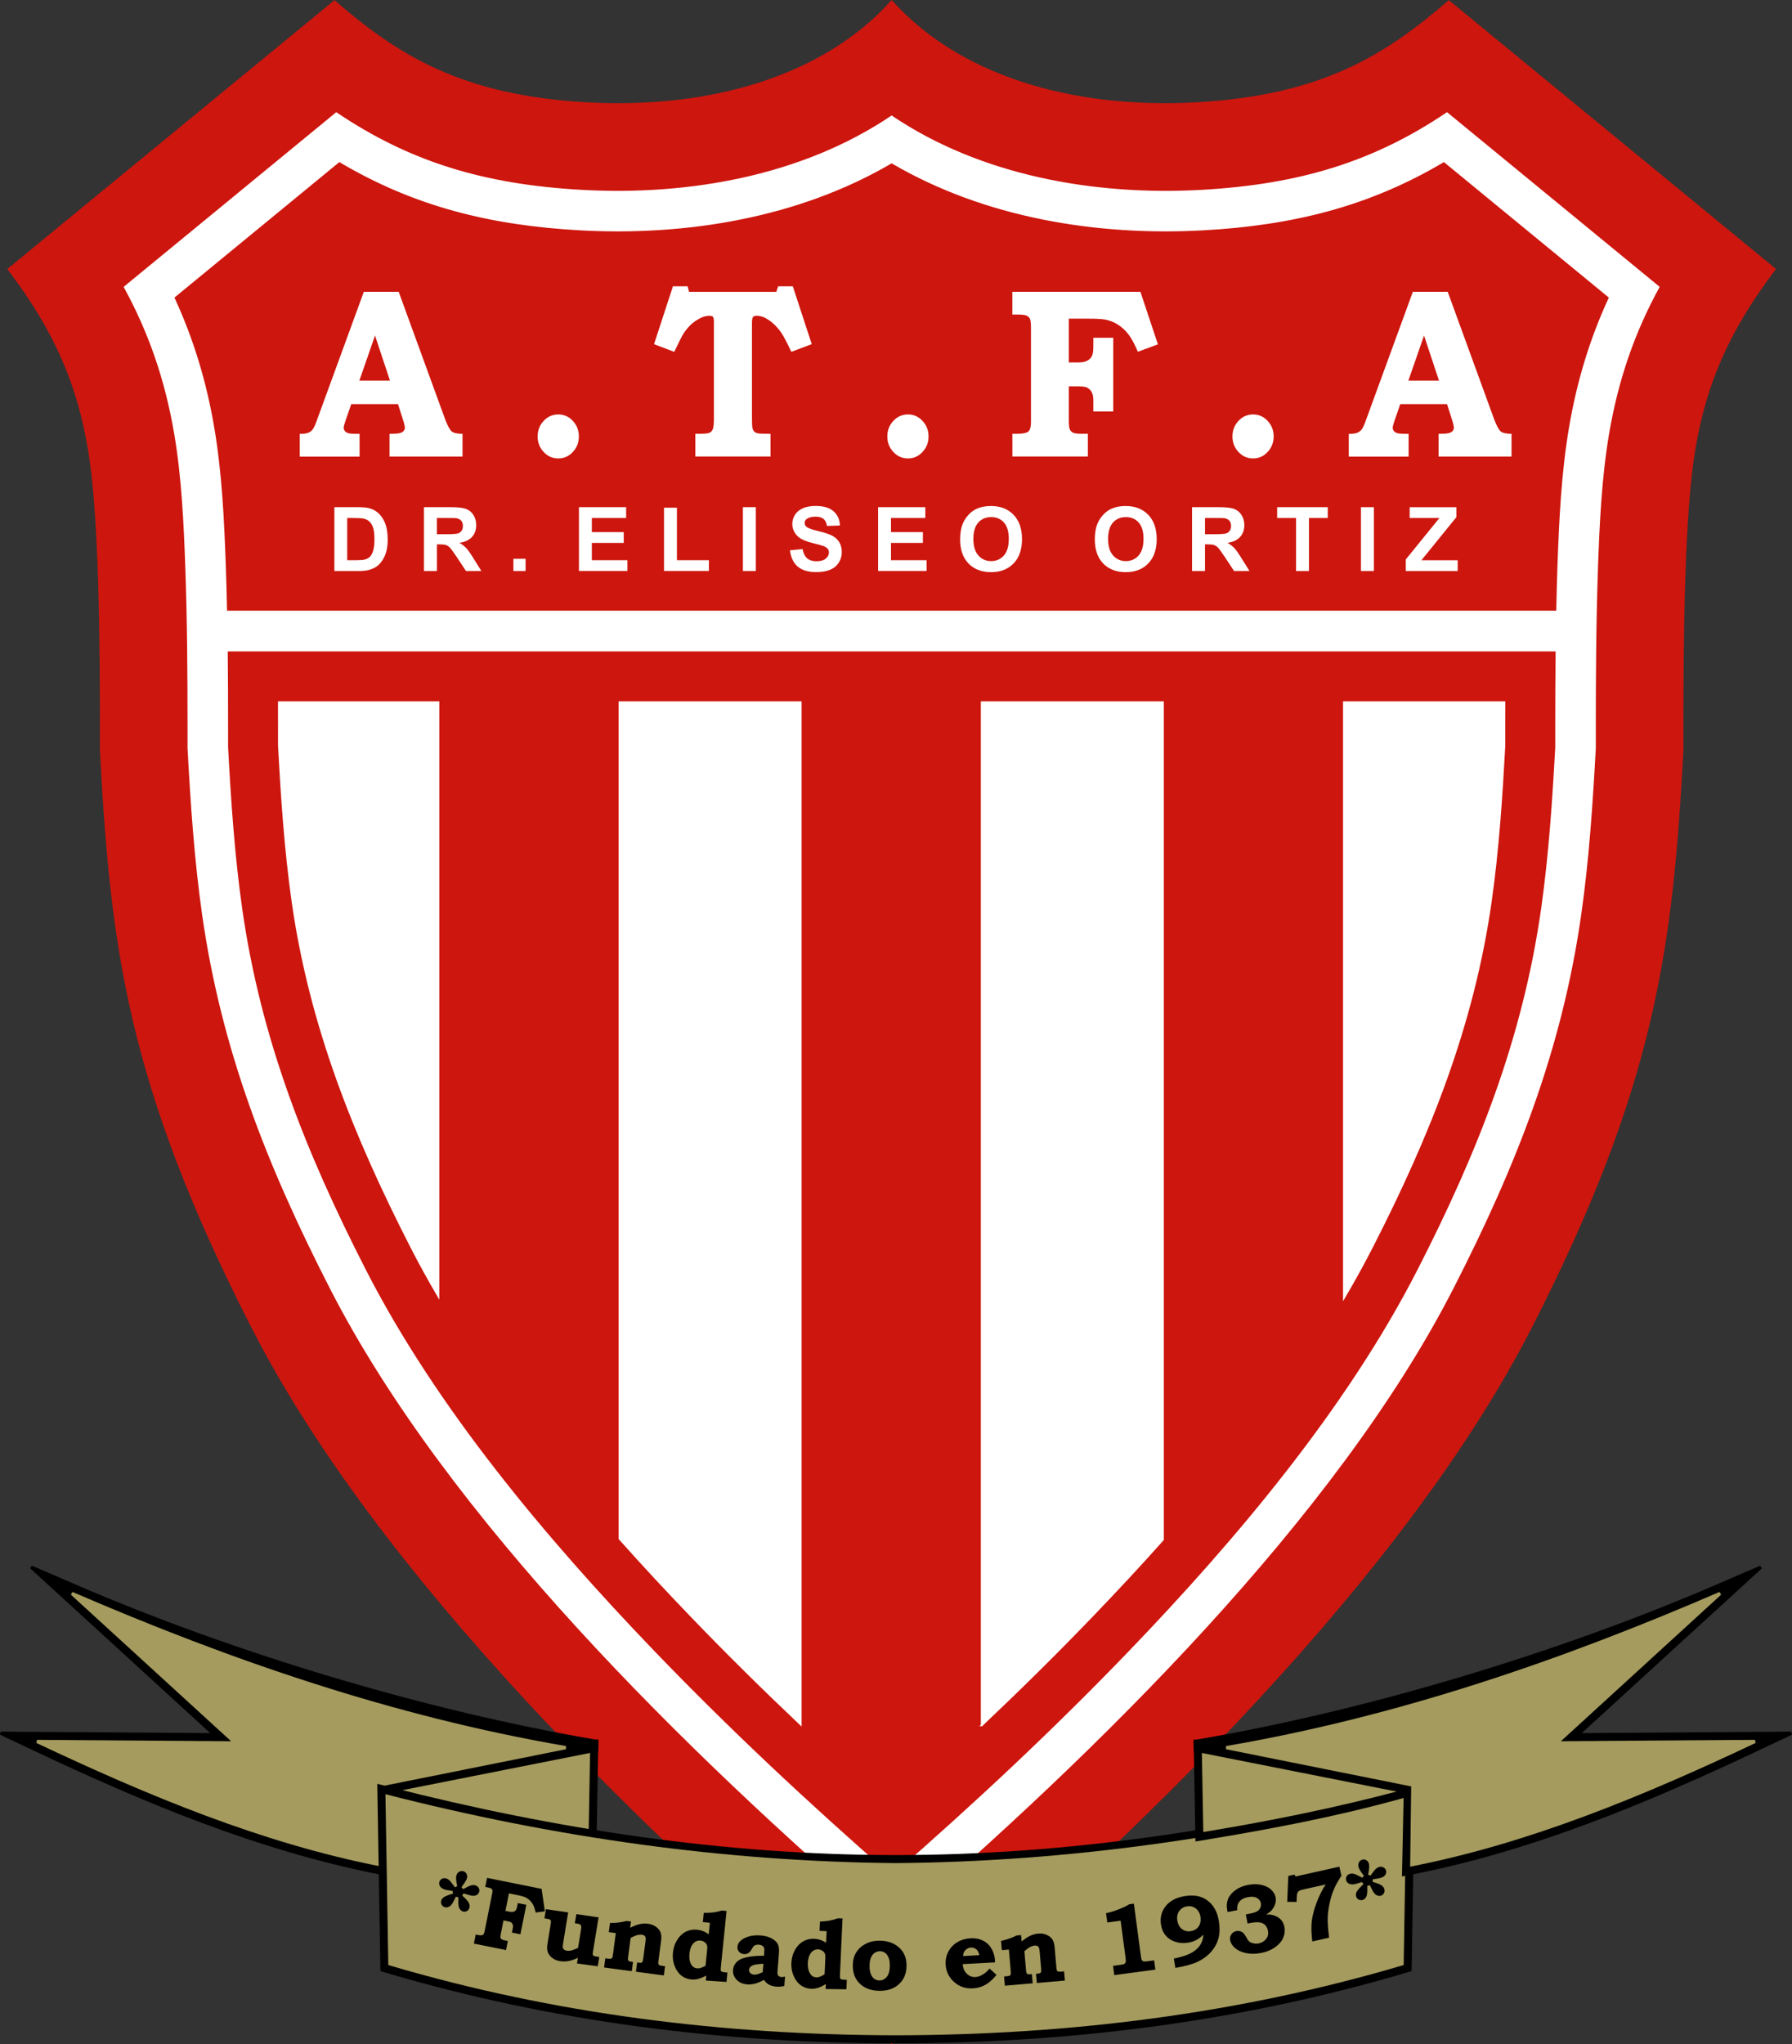
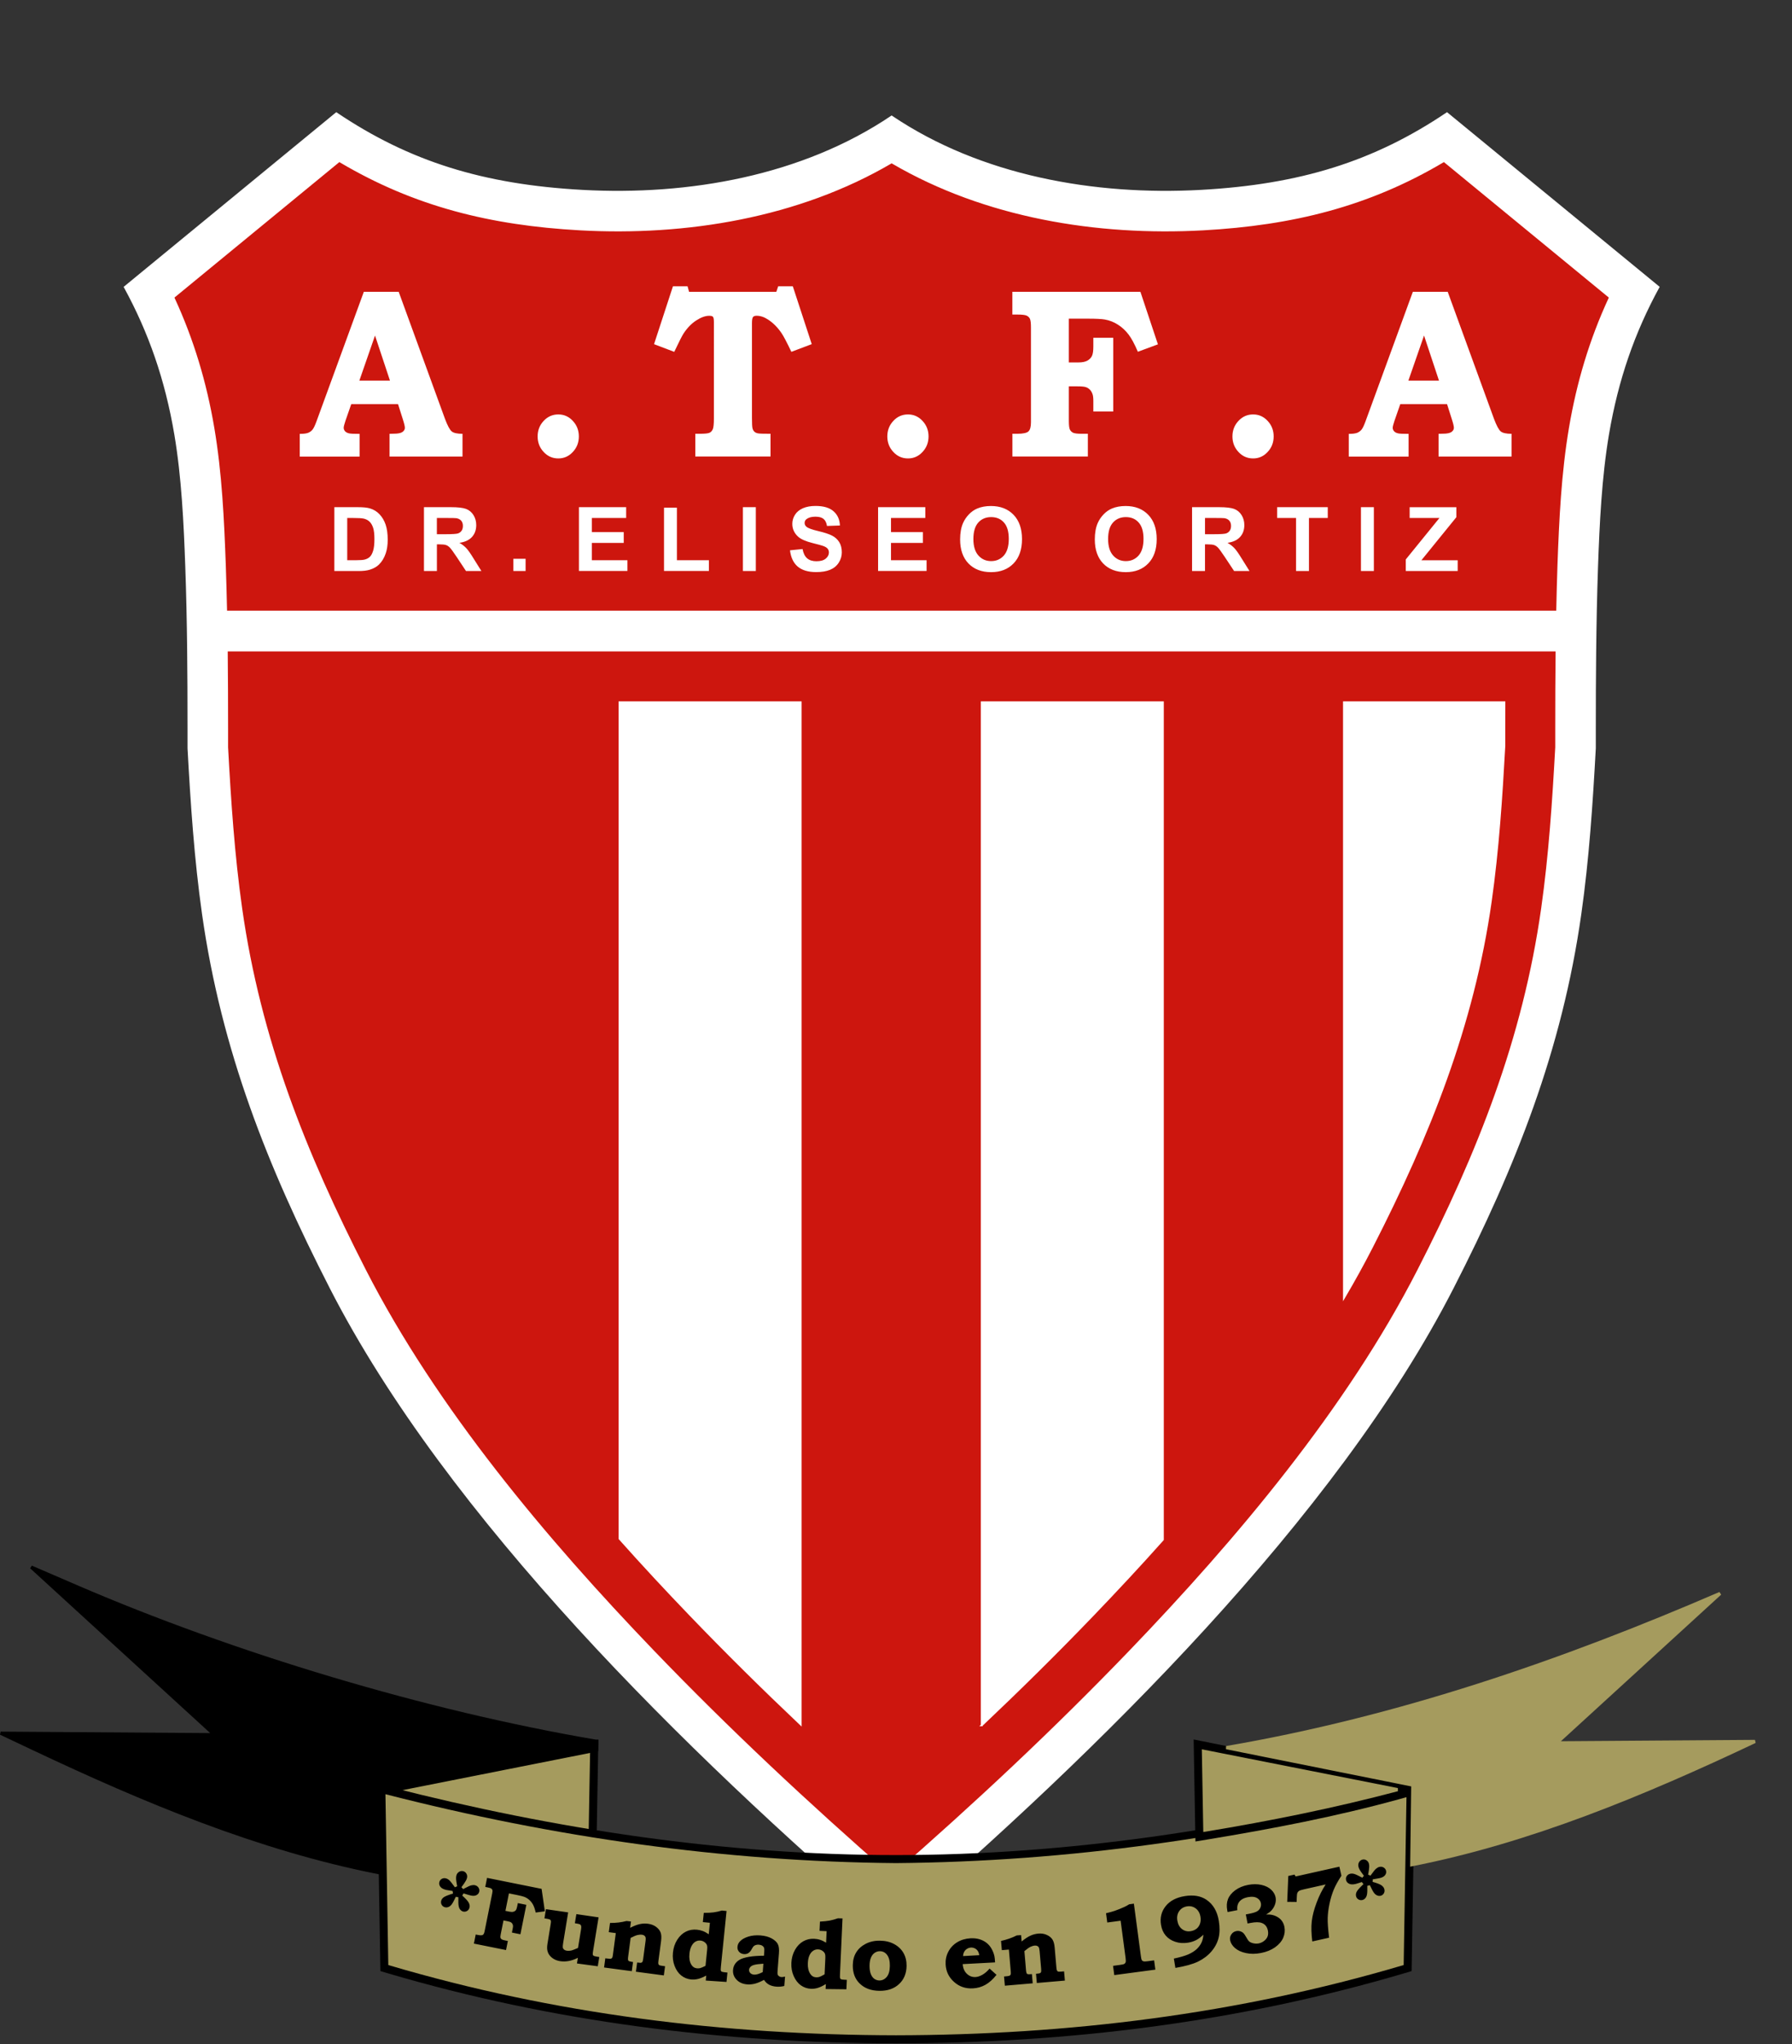
<svg xmlns="http://www.w3.org/2000/svg" version="1.0" id="svgRoot" x="0px" y="0px" viewBox="0 0 510.77 582.55" style="enable-background:new 0 0 510.77 582.55;" xml:space="preserve">
  <rect x="0" y="0" width="510.77" height="582.55" fill="#333333" stroke="none" />
  <style type="text/css"> .st0{fill-rule:evenodd;clip-rule:evenodd;fill:#CD160E;stroke:#CD160E;stroke-width:0.537;} .st1{fill-rule:evenodd;clip-rule:evenodd;fill:#FFFFFF;stroke:#FFFFFF;stroke-width:0.537;} .st2{fill-rule:evenodd;clip-rule:evenodd;fill:#FFFFFF;} .st3{fill-rule:evenodd;clip-rule:evenodd;stroke:#000000;stroke-width:0.916;} .st4{fill-rule:evenodd;clip-rule:evenodd;fill:#A59B5E;stroke:#A59B5E;stroke-width:0.916;} .st5{fill-rule:evenodd;clip-rule:evenodd;} </style>
  <g>
    <g id="rootGroup">
      <g id="Layer1000">
-         <path class="st0" d="M2.45,76.71L95.33,0.4c17.7,15.28,35.9,27.04,72.01,29.03c36.11,1.99,68.02-8.05,86.81-29.03 c18.79,20.98,50.7,31.02,86.8,29.03c36.11-1.99,54.31-13.75,72.01-29.03l92.88,76.3c-13.51,17.81-19.78,32.98-22.87,51.23 c-3.09,18.25-3.48,52.64-3.42,85.95c-3.01,55.8-7.73,95.08-43.26,164.5c-35.53,69.42-110.61,143.99-182.15,203.81 C182.61,522.38,107.52,447.81,72,378.39s-40.25-108.71-43.26-164.5c0.06-33.31-0.32-67.7-3.42-85.95 C22.23,109.68,15.96,94.52,2.45,76.71z" />
        <path class="st1" d="M53.72,213.23c0.86,15.77,1.91,31.58,4.13,47.22c5.5,38.77,18.61,71.82,36.39,106.55 c33.4,65.26,101.32,132.02,159.91,182.43c58.58-50.41,126.51-117.17,159.91-182.43c17.77-34.73,30.89-67.78,36.39-106.55 c2.22-15.64,3.27-31.45,4.13-47.22c0-1.87-0.01-3.75,0-5.62c0-7.23,0.02-14.48,0.1-21.72c0.04-4.05,0.11-8.09,0.19-12.14 c0.09-4.06,0.2-8.13,0.34-12.19c0.44-12.41,1.06-25.56,3.13-37.81c2.65-15.63,7.35-29.1,14.37-41.94L412.43,32.3 c-20.77,13.99-41.9,20.52-70.11,22.08c-30.39,1.67-62.79-4.04-88.18-21.15c-25.38,17.11-57.79,22.82-88.18,21.15 c-28.2-1.55-49.33-8.09-70.1-22.08L35.58,81.82c7.02,12.84,11.72,26.31,14.37,41.94c2.07,12.25,2.69,25.4,3.13,37.81 c0.55,15.33,0.64,30.7,0.64,46.04C53.73,209.49,53.72,211.36,53.72,213.23z" />
        <path class="st0" d="M65.18,185.9h377.94c-0.08,7.24-0.1,14.48-0.1,21.72c0,1.77,0,3.54,0,5.31c-0.84,15.33-1.86,30.69-4.01,45.9 c-5.28,37.23-18.2,69.64-35.23,102.91c-20.18,39.43-51.5,76.65-82.08,108.46c-21.47,22.34-44.19,43.57-67.55,63.95 c-23.35-20.38-46.08-41.61-67.55-63.95c-30.58-31.82-61.9-69.03-82.08-108.46c-17.03-33.28-29.95-65.68-35.23-102.91 c-2.16-15.21-3.18-30.57-4.01-45.9c0-1.77,0-3.54,0-5.31C65.28,200.38,65.25,193.14,65.18,185.9z" />
-         <path class="st1" d="M124.95,200.14H79.5c0.01,2.49,0.01,4.99,0.01,7.48c0,1.65,0,3.29,0,4.94c0.81,14.79,1.79,29.61,3.87,44.28 c5.02,35.41,17.62,66.78,33.81,98.43c2.43,4.75,5.03,9.46,7.76,14.12V200.14z" />
        <path class="st1" d="M228.2,200.14h-51.62v238.33c6.7,7.52,13.5,14.82,20.29,21.88c10.19,10.6,20.66,20.94,31.34,31.05V200.14z" />
        <path class="st1" d="M279.82,491.65c10.77-10.19,21.33-20.61,31.61-31.31c6.69-6.96,13.41-14.16,20.02-21.58V200.14h-51.62 V491.65z" />
        <path class="st1" d="M383.07,369.84c2.83-4.81,5.52-9.67,8.03-14.58c16.19-31.65,28.79-63.02,33.81-98.43 c2.08-14.67,3.06-29.49,3.87-44.28c0-1.65,0-3.29,0-4.94c0-2.49,0-4.99,0.01-7.48h-45.72V369.84z" />
        <path class="st0" d="M443.31,173.76H64.98c-0.09-4.2-0.21-8.4-0.35-12.6c-0.47-13.11-1.09-26.37-3.29-39.33 c-2.2-12.98-5.87-25.2-11.29-36.95l46.7-38.36c21.31,12.61,43.05,17.98,68.58,19.39c30.31,1.67,62.35-3.58,88.81-19.05 c26.47,15.47,58.5,20.72,88.81,19.05c25.54-1.41,47.28-6.78,68.58-19.39l46.7,38.36c-5.43,11.75-9.09,23.97-11.29,36.95 c-2.19,12.95-2.82,26.21-3.29,39.33C443.51,165.36,443.4,169.56,443.31,173.76z" />
        <path class="st2" d="M103.7,83.16h9.94l13.21,36.25c0.72,1.91,1.36,3.09,1.91,3.54c0.56,0.45,1.58,0.67,3.07,0.67v6.48h-20.8 v-6.48l1.26-0.03c1.15,0,1.96-0.16,2.42-0.49c0.46-0.32,0.69-0.72,0.69-1.19c0-0.4-0.19-1.23-0.6-2.49l-1.35-4.26h-13.33 l-1.65,4.74c-0.33,1.01-0.51,1.67-0.51,1.99c0,0.36,0.12,0.68,0.37,0.98c0.24,0.29,0.64,0.51,1.18,0.63 c0.36,0.09,1.36,0.14,2.98,0.14v6.48H85.44v-6.48c1.1,0,1.89-0.1,2.4-0.3c0.5-0.21,0.92-0.51,1.24-0.91 c0.32-0.4,0.69-1.16,1.09-2.25L103.7,83.16z M102.43,108.46h8.72l-4.26-12.84L102.43,108.46z M159.14,118.1 c1.61,0,2.99,0.61,4.13,1.84c1.15,1.23,1.72,2.7,1.72,4.43c0,1.73-0.57,3.2-1.72,4.43c-1.14,1.23-2.52,1.84-4.13,1.84 c-1.65,0-3.04-0.61-4.18-1.84c-1.15-1.23-1.72-2.7-1.72-4.43c0-1.73,0.57-3.2,1.72-4.43C156.11,118.71,157.5,118.1,159.14,118.1z M191.81,81.58h4.16l0.44,1.59h24.86l0.54-1.59h4.16l5.4,16.49l-5.81,2.19c-1.3-2.73-2.24-4.51-2.81-5.34 c-1.11-1.63-2.4-2.93-3.85-3.86c-1.09-0.72-2.17-1.08-3.25-1.08c-0.51,0-0.85,0.13-1.04,0.39c-0.18,0.25-0.28,0.84-0.28,1.76 v26.95c0,1.6,0.05,2.58,0.16,2.99c0.11,0.41,0.28,0.72,0.54,0.96c0.25,0.23,0.6,0.39,1.04,0.47c0.44,0.08,1.63,0.11,3.55,0.11 v6.48h-21.44v-6.48h1.3c1.43,0,2.36-0.09,2.76-0.29c0.4-0.18,0.71-0.53,0.93-1.01c0.2-0.48,0.31-1.48,0.31-3V91.77 c0-0.78-0.09-1.28-0.26-1.48c-0.16-0.2-0.53-0.3-1.07-0.3c-1.1,0-2.33,0.44-3.67,1.31c-1.36,0.87-2.56,2.1-3.62,3.7 c-0.42,0.62-1.31,2.38-2.68,5.27l-5.76-2.19L191.81,81.58z M258.81,118.1c1.61,0,2.99,0.61,4.13,1.84 c1.15,1.23,1.72,2.7,1.72,4.43c0,1.73-0.57,3.2-1.72,4.43c-1.14,1.23-2.52,1.84-4.13,1.84c-1.65,0-3.04-0.61-4.18-1.84 c-1.15-1.23-1.72-2.7-1.72-4.43c0-1.73,0.57-3.2,1.72-4.43C255.77,118.71,257.16,118.1,258.81,118.1z M288.58,83.16h36.47 l4.99,14.97l-5.72,2.11c-0.93-2.17-1.81-3.82-2.66-4.93c-0.84-1.11-1.84-2.04-3-2.78c-1.15-0.75-2.41-1.24-3.76-1.48 c-0.9-0.16-2.51-0.24-4.81-0.24h-5.44v12.47h2.79c1.06,0,1.88-0.17,2.49-0.51c0.6-0.34,1.04-0.78,1.3-1.32 c0.27-0.54,0.4-1.44,0.4-2.7v-2.5h5.68v21.02h-5.68v-3.03c0-0.87-0.08-1.52-0.23-1.92c-0.18-0.54-0.45-0.98-0.79-1.31 c-0.34-0.33-0.72-0.57-1.16-0.7c-0.43-0.14-1.22-0.21-2.36-0.21h-2.44v9.87c0,1.19,0.1,2,0.28,2.41c0.19,0.41,0.5,0.72,0.91,0.93 c0.42,0.2,1.24,0.3,2.43,0.3h1.8v6.48h-21.51v-6.48h1.43c1.58,0,2.63-0.22,3.12-0.65c0.5-0.44,0.74-1.32,0.74-2.64V93.31 c0-1.23-0.1-2.04-0.29-2.45c-0.18-0.41-0.51-0.71-0.95-0.92c-0.44-0.2-1.32-0.3-2.63-0.3h-1.43V83.16z M357.18,118.1 c1.61,0,2.99,0.61,4.13,1.84c1.15,1.23,1.72,2.7,1.72,4.43c0,1.73-0.57,3.2-1.72,4.43c-1.14,1.23-2.52,1.84-4.13,1.84 c-1.65,0-3.04-0.61-4.18-1.84c-1.15-1.23-1.72-2.7-1.72-4.43c0-1.73,0.57-3.2,1.72-4.43C354.15,118.71,355.53,118.1,357.18,118.1 z M402.7,83.16h9.94l13.21,36.25c0.72,1.91,1.36,3.09,1.91,3.54c0.56,0.45,1.58,0.67,3.07,0.67v6.48h-20.8v-6.48l1.26-0.03 c1.15,0,1.96-0.16,2.42-0.49c0.46-0.32,0.69-0.72,0.69-1.19c0-0.4-0.19-1.23-0.6-2.49l-1.35-4.26h-13.33l-1.65,4.74 c-0.33,1.01-0.51,1.67-0.51,1.99c0,0.36,0.12,0.68,0.37,0.98c0.24,0.29,0.64,0.51,1.18,0.63c0.35,0.09,1.36,0.14,2.98,0.14v6.48 h-17.05v-6.48c1.1,0,1.89-0.1,2.4-0.3c0.5-0.21,0.92-0.51,1.24-0.91c0.32-0.4,0.69-1.16,1.09-2.25L402.7,83.16z M401.43,108.46 h8.72l-4.26-12.84L401.43,108.46z" />
        <path class="st3" d="M108.09,508.7l61.99-12.44l-0.49,27.97l-2.62-0.43c-18.53-3.06-37.02-6.58-55.13-11.59l-3.89-1.08 L108.09,508.7z" />
        <path class="st4" d="M112.42,510c17.78,4.7,36.08,8.43,54.92,11.54l0.4-22.48L112.42,510z" />
        <path class="st3" d="M110.2,510.57l0.49,23.61l-2.77-0.54c-34.27-6.75-66.91-20.43-98.35-35.29l-9.38-4.43l60.92,0.43L8.9,446.58 l12.51,5.4c45.15,19.51,100.08,36.02,148.67,44.27l-0.04,2.45L110.2,510.57z" />
-         <path class="st4" d="M20.5,454.09c45.28,19.56,91.75,35.53,140.74,43.94l-53.16,10.67l0.29,22.69 c-33.56-6.61-65.85-20.01-97.82-35.12l56.51,0.4L20.5,454.09z" />
        <path class="st3" d="M255.38,529.1c48.92,0,97.17-7.35,144.48-19.43l2.91-0.74l-0.87,52.43l-1.61,0.48 c-47.17,13.93-95.77,19.99-144.9,19.99c-49.13,0-97.73-6.06-144.9-19.99l-1.61-0.48L108,508.93l2.91,0.74 C158.21,521.75,206.47,529.1,255.38,529.1z" />
        <path class="st4" d="M255.38,531.39c49.46-0.41,97.71-7.41,145.05-19.5l-0.8,47.75c-46.97,13.88-95.16,19.82-144.25,19.9 c-49.09-0.08-97.28-6.02-144.25-19.9l-0.8-47.75C157.67,523.97,205.93,530.97,255.38,531.39z" />
        <path class="st3" d="M402.68,508.7l-61.99-12.44l0.49,27.97l2.62-0.43c18.53-3.06,37.02-6.58,55.13-11.59l3.89-1.08L402.68,508.7 z" />
        <path class="st4" d="M398.34,510c-17.78,4.7-36.08,8.43-54.92,11.54l-0.4-22.48L398.34,510z" />
-         <path class="st3" d="M400.56,510.57l-0.49,23.61l2.77-0.54c34.27-6.75,66.91-20.43,98.35-35.29l9.38-4.43l-60.92,0.43 l52.22-47.75l-12.51,5.4c-45.15,19.51-100.08,36.02-148.67,44.27l0.04,2.45L400.56,510.57z" />
        <path class="st4" d="M490.27,454.09c-45.28,19.56-91.75,35.53-140.74,43.94l53.16,10.67l-0.29,22.69 c33.56-6.61,65.85-20.01,97.82-35.12l-56.51,0.4L490.27,454.09z" />
        <path class="st5" d="M130.31,537.55c-0.18-0.98-0.29-1.65-0.31-2.03c-0.02-0.37,0-0.69,0.06-0.97c0.1-0.47,0.34-0.83,0.72-1.09 c0.38-0.25,0.78-0.33,1.21-0.23c0.4,0.09,0.71,0.32,0.94,0.69c0.22,0.37,0.28,0.77,0.18,1.22c-0.06,0.26-0.17,0.55-0.34,0.83 c-0.28,0.5-0.7,1.11-1.26,1.84c0.19,0.15,0.35,0.33,0.48,0.54c0.09-0.04,0.3-0.15,0.62-0.32c0.76-0.41,1.33-0.67,1.71-0.76 c0.39-0.09,0.74-0.11,1.05-0.04c0.44,0.1,0.77,0.33,1.01,0.68c0.23,0.36,0.31,0.73,0.22,1.14c-0.1,0.45-0.36,0.78-0.79,1 c-0.42,0.23-0.97,0.26-1.64,0.11c-0.31-0.07-1-0.27-2.06-0.6c-0.1,0.22-0.22,0.43-0.36,0.62c0.98,0.88,1.6,1.55,1.85,2.03 c0.25,0.48,0.33,0.93,0.23,1.36c-0.09,0.42-0.31,0.74-0.66,0.97c-0.35,0.22-0.72,0.29-1.11,0.21c-0.31-0.07-0.59-0.24-0.83-0.5 c-0.25-0.27-0.42-0.63-0.5-1.1c-0.09-0.47-0.11-1.29-0.08-2.49c-0.17-0.02-0.3-0.04-0.38-0.06c-0.07-0.02-0.19-0.05-0.34-0.09 c-0.51,1.09-0.9,1.81-1.18,2.18c-0.28,0.36-0.58,0.61-0.92,0.74c-0.33,0.13-0.65,0.16-0.96,0.09c-0.41-0.09-0.73-0.31-0.94-0.65 c-0.22-0.35-0.28-0.72-0.2-1.12c0.09-0.42,0.33-0.77,0.71-1.06c0.38-0.29,1.27-0.66,2.69-1.09c-0.06-0.24-0.1-0.48-0.13-0.73 c-0.91-0.13-1.49-0.22-1.76-0.28c-0.81-0.18-1.38-0.48-1.7-0.89c-0.33-0.41-0.43-0.85-0.33-1.32c0.09-0.4,0.31-0.71,0.66-0.93 c0.36-0.22,0.75-0.28,1.19-0.18c0.34,0.08,0.66,0.25,0.97,0.52c0.31,0.27,0.86,0.95,1.64,2.04 C129.86,537.71,130.08,537.61,130.31,537.55z M138.83,535.14l15.54,3.13l0.93,6.4l-2.61,0.35c-0.22-0.95-0.46-1.68-0.74-2.2 c-0.27-0.52-0.62-0.97-1.06-1.37c-0.43-0.4-0.93-0.7-1.48-0.91c-0.37-0.14-1.05-0.31-2.03-0.51l-2.32-0.47l-1,4.98l1.19,0.24 c0.45,0.09,0.82,0.09,1.1,0.01c0.28-0.09,0.51-0.22,0.66-0.42c0.16-0.19,0.29-0.54,0.39-1.04l0.2-1l2.42,0.49l-1.69,8.39 l-2.42-0.49l0.24-1.21c0.07-0.35,0.09-0.61,0.06-0.79c-0.03-0.23-0.11-0.43-0.23-0.59c-0.12-0.16-0.26-0.29-0.44-0.38 c-0.17-0.09-0.5-0.19-0.99-0.28l-1.04-0.21l-0.79,3.94c-0.1,0.48-0.12,0.81-0.07,0.99c0.05,0.18,0.15,0.33,0.32,0.45 c0.16,0.11,0.5,0.23,1.01,0.33l0.77,0.15l-0.52,2.59l-9.16-1.84l0.52-2.59l0.61,0.12c0.67,0.14,1.14,0.14,1.38,0.01 c0.25-0.13,0.42-0.46,0.53-0.99l2.17-10.79c0.1-0.49,0.12-0.82,0.07-1c-0.04-0.18-0.16-0.33-0.33-0.45 c-0.17-0.12-0.54-0.23-1.1-0.34l-0.61-0.12L138.83,535.14z M155.61,544.06l6.33,0.92l-1.43,8.75c-0.1,0.62-0.13,1.04-0.09,1.26 s0.16,0.41,0.34,0.58c0.18,0.16,0.43,0.27,0.74,0.32c0.45,0.07,0.95,0.05,1.5-0.09c0.21-0.05,0.8-0.29,1.75-0.69l0.86-5.27 c0.07-0.46,0.09-0.78,0.04-0.97c-0.04-0.18-0.13-0.32-0.25-0.42c-0.12-0.1-0.38-0.18-0.77-0.25l-0.78-0.13l0.43-2.6l6.33,0.92 l-1.58,9.65c-0.08,0.5-0.11,0.82-0.07,0.97c0.03,0.14,0.11,0.25,0.23,0.33c0.12,0.08,0.42,0.16,0.91,0.24l0.71,0.12l-0.43,2.63 l-5.93-0.8l0.26-1.61c-0.89,0.45-1.76,0.75-2.61,0.91c-0.85,0.16-1.68,0.17-2.5,0.04c-0.65-0.11-1.23-0.31-1.74-0.61 c-0.51-0.3-0.92-0.66-1.23-1.07c-0.32-0.42-0.52-0.88-0.62-1.38c-0.1-0.51-0.09-1.13,0.03-1.88l0.91-5.56 c0.08-0.51,0.11-0.84,0.07-0.98c-0.04-0.15-0.12-0.26-0.24-0.35c-0.13-0.09-0.41-0.17-0.85-0.24l-0.75-0.12L155.61,544.06z M179.85,547.57l-0.24,1.8c1.12-0.56,2.06-0.92,2.82-1.07c0.77-0.16,1.53-0.18,2.3-0.08c0.88,0.12,1.64,0.41,2.26,0.87 c0.63,0.46,1.06,0.99,1.29,1.59c0.24,0.59,0.28,1.41,0.15,2.43l-0.75,5.64c-0.06,0.48-0.07,0.79-0.02,0.94 c0.05,0.14,0.14,0.26,0.28,0.34c0.1,0.06,0.42,0.13,0.96,0.2l0.66,0.09l-0.35,2.62l-7.96-1.06l0.35-2.62 c0.6,0.07,0.94,0.1,1.01,0.09c0.24-0.03,0.39-0.12,0.49-0.25c0.09-0.13,0.17-0.44,0.23-0.92l0.66-4.96 c0.09-0.64,0.07-1.06-0.04-1.27c-0.18-0.34-0.5-0.55-0.97-0.61c-0.39-0.05-0.82-0.02-1.29,0.09c-0.47,0.11-1.11,0.39-1.94,0.82 l-0.71,5.36c-0.08,0.58-0.06,0.95,0.05,1.11c0.11,0.15,0.41,0.26,0.9,0.33l0.44,0.06l-0.35,2.62l-7.9-1.05l0.35-2.62l0.39,0.05 c0.62,0.08,1.01,0.11,1.16,0.08c0.16-0.04,0.28-0.12,0.38-0.24c0.1-0.12,0.17-0.38,0.22-0.78l0.84-6.29l-2-0.27l0.35-2.62 c1.65,0.01,3.22-0.17,4.71-0.56L179.85,547.57z M207.09,544.58l-1.61,15.82c-0.06,0.62-0.07,1-0.04,1.14 c0.04,0.14,0.13,0.24,0.25,0.32c0.12,0.07,0.47,0.14,1.02,0.2l0.63,0.06l-0.27,2.68l-5.91-0.4l0.14-1.42 c-0.91,0.49-1.7,0.81-2.37,0.97c-0.66,0.16-1.32,0.2-1.97,0.14c-1.05-0.11-1.98-0.49-2.8-1.14c-0.82-0.66-1.45-1.57-1.89-2.74 c-0.45-1.17-0.6-2.44-0.46-3.79c0.14-1.38,0.55-2.6,1.23-3.66c0.68-1.06,1.51-1.83,2.48-2.31c0.97-0.48,2.02-0.66,3.15-0.54 c0.58,0.06,1.13,0.19,1.65,0.38c0.52,0.19,1.08,0.5,1.69,0.92l0.33-3.27l-2.01-0.2l0.27-2.63c1.14,0,2.07-0.04,2.8-0.14 c0.72-0.1,1.51-0.27,2.36-0.52L207.09,544.58z M201.09,560.21l0.46-4.52c0.06-0.56,0.06-0.97,0-1.21 c-0.08-0.35-0.29-0.66-0.65-0.96c-0.36-0.29-0.78-0.46-1.25-0.51c-0.49-0.05-0.96,0.05-1.41,0.3c-0.45,0.25-0.82,0.66-1.13,1.24 c-0.31,0.58-0.51,1.32-0.6,2.22c-0.13,1.25,0.05,2.28,0.53,3.09c0.37,0.63,0.91,0.99,1.62,1.06c0.31,0.03,0.61,0.01,0.9-0.06 C199.85,560.79,200.36,560.57,201.09,560.21z M217.75,557.33l0.08-1c0.05-0.6,0.03-1.01-0.05-1.24 c-0.08-0.24-0.25-0.44-0.51-0.61c-0.25-0.17-0.58-0.27-0.97-0.3c-0.3-0.02-0.58,0.01-0.84,0.08c-0.26,0.08-0.46,0.19-0.62,0.33 c-0.16,0.14-0.35,0.43-0.58,0.86c-0.29,0.54-0.62,0.92-0.98,1.14c-0.36,0.22-0.77,0.31-1.24,0.27c-0.58-0.05-1.05-0.26-1.39-0.66 c-0.34-0.39-0.5-0.86-0.45-1.39c0.05-0.61,0.28-1.13,0.7-1.57c0.56-0.59,1.36-1.04,2.41-1.37c1.04-0.32,2.2-0.43,3.46-0.33 c1.27,0.1,2.33,0.39,3.19,0.86c0.85,0.48,1.44,1.02,1.74,1.61c0.31,0.6,0.42,1.48,0.32,2.64l-0.38,4.87 c-0.05,0.6-0.04,0.99,0.01,1.16c0.05,0.17,0.18,0.33,0.38,0.48c0.2,0.14,0.43,0.23,0.68,0.25c0.26,0.02,0.61-0.03,1.05-0.14 l-0.21,2.68c-0.79,0.19-1.55,0.25-2.26,0.19c-0.84-0.07-1.54-0.26-2.12-0.58c-0.57-0.32-1.04-0.77-1.4-1.35 c-0.96,0.52-1.82,0.88-2.58,1.08c-0.76,0.19-1.49,0.26-2.18,0.21c-1.31-0.1-2.33-0.55-3.08-1.35c-0.75-0.79-1.08-1.73-0.99-2.8 c0.05-0.61,0.23-1.16,0.55-1.65c0.32-0.49,0.77-0.9,1.35-1.24c0.58-0.34,1.46-0.61,2.65-0.82 C214.67,557.44,216.09,557.33,217.75,557.33z M217.58,559.6c-1.21,0.08-2.08,0.19-2.58,0.33c-0.51,0.14-0.88,0.33-1.11,0.58 c-0.23,0.25-0.36,0.52-0.38,0.8c-0.03,0.36,0.08,0.68,0.34,0.95c0.26,0.27,0.62,0.42,1.09,0.46c0.3,0.02,0.66-0.03,1.07-0.15 c0.41-0.12,0.87-0.32,1.39-0.58L217.58,559.6z M240.14,546.69l-0.72,15.89c-0.03,0.63-0.02,1.01,0.03,1.14 c0.05,0.13,0.14,0.24,0.26,0.31c0.13,0.07,0.47,0.12,1.03,0.14l0.63,0.03l-0.12,2.69l-5.93-0.07l0.07-1.42 c-0.88,0.54-1.65,0.9-2.31,1.1c-0.66,0.2-1.31,0.28-1.95,0.25c-1.05-0.05-2-0.38-2.86-0.98c-0.85-0.61-1.53-1.49-2.04-2.63 c-0.51-1.14-0.73-2.4-0.67-3.76c0.06-1.38,0.41-2.62,1.03-3.72c0.62-1.1,1.41-1.91,2.35-2.44c0.94-0.53,1.98-0.77,3.11-0.72 c0.58,0.03,1.14,0.12,1.67,0.29c0.53,0.16,1.11,0.44,1.74,0.82l0.15-3.28l-2.02-0.09l0.12-2.64c1.14-0.06,2.07-0.16,2.79-0.29 c0.71-0.14,1.49-0.36,2.33-0.65L240.14,546.69z M235.03,562.63l0.21-4.54c0.03-0.57,0-0.97-0.07-1.21 c-0.1-0.34-0.33-0.65-0.71-0.92c-0.38-0.27-0.81-0.42-1.28-0.44c-0.5-0.02-0.96,0.1-1.39,0.38c-0.43,0.28-0.79,0.71-1.06,1.3 c-0.28,0.6-0.43,1.34-0.47,2.25c-0.06,1.25,0.18,2.27,0.7,3.06c0.4,0.61,0.96,0.94,1.67,0.97c0.31,0.01,0.61-0.02,0.9-0.11 C233.82,563.28,234.32,563.04,235.03,562.63z M250.79,553.04c1.56,0.02,2.92,0.34,4.07,0.97c1.16,0.62,2.04,1.47,2.65,2.52 c0.61,1.06,0.91,2.3,0.89,3.71c-0.03,2.13-0.74,3.86-2.15,5.17c-1.41,1.31-3.27,1.95-5.59,1.92c-2.37-0.03-4.24-0.72-5.62-2.08 c-1.34-1.29-1.99-3.03-1.97-5.2c0.02-1.43,0.34-2.65,0.97-3.67c0.63-1.02,1.53-1.84,2.71-2.45 C247.94,553.32,249.28,553.02,250.79,553.04z M250.82,556.04c-0.52-0.01-1.02,0.14-1.48,0.44c-0.46,0.3-0.82,0.75-1.08,1.35 c-0.26,0.6-0.4,1.36-0.41,2.29c-0.01,0.95,0.1,1.75,0.34,2.38c0.24,0.63,0.58,1.1,1.01,1.41c0.43,0.3,0.91,0.46,1.43,0.47 c0.81,0.01,1.51-0.32,2.09-0.99c0.58-0.67,0.89-1.72,0.91-3.15c0.02-1.38-0.24-2.42-0.77-3.13 C252.34,556.41,251.65,556.05,250.82,556.04z M282.06,560.99l1.97,1.78c-1.01,1.28-2.06,2.23-3.15,2.84 c-1.09,0.61-2.28,0.95-3.58,1.02c-2.08,0.11-3.87-0.49-5.36-1.83c-1.5-1.33-2.3-2.99-2.41-4.98c-0.07-1.31,0.18-2.52,0.77-3.64 c0.58-1.12,1.42-2.02,2.52-2.69c1.1-0.67,2.37-1.05,3.8-1.13c0.92-0.05,1.75,0.04,2.52,0.26c0.76,0.22,1.44,0.56,2.03,1.02 c0.59,0.46,1.07,1.02,1.45,1.7c0.38,0.68,0.66,1.38,0.82,2.12c0.08,0.37,0.14,0.96,0.18,1.77l-9.22,0.49 c0.08,1.15,0.47,2.07,1.17,2.74c0.7,0.68,1.53,0.99,2.48,0.94c0.61-0.03,1.27-0.25,1.97-0.65 C280.72,562.35,281.4,561.76,282.06,560.99z M279.12,557.17c-0.09-0.54-0.25-0.96-0.46-1.25c-0.21-0.3-0.49-0.54-0.83-0.7 c-0.35-0.16-0.7-0.24-1.07-0.22c-0.38,0.02-0.75,0.13-1.1,0.34c-0.35,0.21-0.62,0.48-0.81,0.82c-0.2,0.33-0.32,0.76-0.35,1.27 L279.12,557.17z M291.04,551.45l0.16,1.81c0.97-0.79,1.81-1.34,2.52-1.66c0.71-0.32,1.45-0.51,2.22-0.58 c0.89-0.08,1.68,0.04,2.39,0.36c0.71,0.31,1.25,0.74,1.61,1.27c0.36,0.53,0.58,1.31,0.67,2.34l0.49,5.67 c0.04,0.48,0.1,0.79,0.18,0.92c0.08,0.13,0.19,0.22,0.35,0.27c0.11,0.04,0.44,0.03,0.99-0.01l0.67-0.06l0.23,2.63l-8,0.69 l-0.23-2.63c0.6-0.06,0.94-0.1,1.01-0.13c0.22-0.08,0.36-0.2,0.42-0.35c0.06-0.15,0.07-0.47,0.03-0.95l-0.43-4.98 c-0.06-0.64-0.16-1.05-0.31-1.23c-0.25-0.3-0.6-0.43-1.08-0.39c-0.39,0.03-0.8,0.15-1.24,0.36c-0.43,0.21-1,0.62-1.71,1.22 l0.46,5.39c0.05,0.59,0.15,0.95,0.29,1.07c0.14,0.12,0.46,0.17,0.95,0.12l0.44-0.04l0.23,2.63l-7.94,0.68l-0.23-2.63l0.4-0.03 c0.62-0.05,1.01-0.11,1.15-0.18c0.14-0.07,0.25-0.18,0.32-0.32c0.07-0.14,0.08-0.41,0.05-0.81l-0.54-6.33l-2.01,0.17l-0.23-2.63 c1.61-0.35,3.11-0.87,4.48-1.57L291.04,551.45z M323.19,542.49l1.98,14.86c0.09,0.64,0.16,1.02,0.23,1.14 c0.11,0.22,0.28,0.36,0.5,0.42c0.22,0.07,0.61,0.07,1.16-0.01l1.9-0.25l0.35,2.64l-11.71,1.56l-0.35-2.64l1.93-0.26 c0.68-0.09,1.11-0.19,1.29-0.3c0.18-0.11,0.3-0.27,0.37-0.47c0.07-0.21,0.06-0.62-0.02-1.25l-1.41-10.58l-3.81,0.51l-0.35-2.64 c1.07-0.26,1.9-0.48,2.46-0.68c0.85-0.29,1.74-0.65,2.69-1.08c0.52-0.24,1.01-0.5,1.45-0.79L323.19,542.49z M335.02,560.8 l-0.44-2.66c1.72-0.36,3.07-0.75,4.06-1.17c0.98-0.43,1.78-0.92,2.4-1.48c0.61-0.57,1.08-1.19,1.41-1.88 c0.32-0.69,0.5-1.45,0.54-2.28c-0.7,0.69-1.4,1.21-2.07,1.55c-0.68,0.34-1.43,0.59-2.25,0.72c-1.32,0.22-2.55,0.14-3.68-0.24 c-1.13-0.37-2.04-0.97-2.74-1.79c-0.69-0.82-1.14-1.84-1.33-3.05c-0.33-2,0.11-3.77,1.31-5.3c1.21-1.52,3.02-2.49,5.45-2.88 c2.5-0.41,4.56-0.06,6.19,1.04c1.91,1.29,3.09,3.3,3.53,6.03c0.3,1.84,0.28,3.45-0.07,4.84c-0.35,1.39-1.03,2.68-2.05,3.87 c-1.02,1.19-2.3,2.15-3.82,2.89C339.95,559.73,337.8,560.33,335.02,560.8z M339.39,550.33c0.66-0.11,1.22-0.35,1.68-0.72 c0.46-0.37,0.78-0.85,0.98-1.45c0.19-0.6,0.23-1.25,0.11-1.95c-0.17-1.03-0.62-1.81-1.34-2.36c-0.73-0.55-1.56-0.74-2.5-0.59 c-0.96,0.16-1.7,0.61-2.22,1.36c-0.52,0.75-0.7,1.66-0.52,2.71c0.18,1.07,0.62,1.87,1.33,2.41 C337.62,550.28,338.45,550.48,339.39,550.33z M352.68,544.34l-2.78,0.54c-0.04-0.21-0.07-0.38-0.1-0.51 c-0.22-1.16-0.16-2.21,0.2-3.15c0.36-0.94,1.05-1.79,2.06-2.54c1.01-0.75,2.24-1.26,3.67-1.54c1.36-0.26,2.63-0.26,3.81,0 c1.18,0.27,2.11,0.73,2.79,1.38c0.68,0.65,1.09,1.37,1.25,2.17c0.12,0.62,0.08,1.27-0.14,1.94c-0.22,0.67-0.56,1.27-1.05,1.8 c-0.32,0.35-0.83,0.74-1.52,1.17c0.69-0.06,1.33-0.01,1.91,0.14c0.58,0.15,1.11,0.39,1.58,0.7c0.47,0.31,0.85,0.7,1.14,1.15 c0.29,0.46,0.49,0.97,0.6,1.55c0.2,1.03,0.08,2.06-0.35,3.07c-0.44,1.01-1.21,1.92-2.3,2.7c-1.1,0.78-2.44,1.33-4.03,1.64 c-1.55,0.3-2.99,0.31-4.3,0.02c-1.31-0.28-2.36-0.77-3.12-1.44c-0.77-0.68-1.22-1.42-1.38-2.21c-0.12-0.6,0-1.16,0.34-1.67 c0.35-0.52,0.83-0.83,1.44-0.95c0.58-0.11,1.14-0.01,1.66,0.31c0.34,0.2,0.67,0.6,1,1.19c0.42,0.77,0.76,1.26,1.02,1.48 c0.26,0.22,0.65,0.39,1.17,0.51c0.51,0.11,1.02,0.12,1.51,0.03c0.57-0.11,1.1-0.36,1.58-0.74c0.48-0.38,0.8-0.81,0.97-1.28 c0.17-0.48,0.19-1.01,0.08-1.62c-0.21-1.11-0.8-1.84-1.75-2.19c-0.73-0.28-1.79-0.28-3.17-0.01l-0.88,0.17l-0.5-2.59l0.88-0.17 c1.09-0.21,1.86-0.44,2.3-0.69c0.44-0.25,0.76-0.6,0.95-1.03c0.2-0.43,0.25-0.86,0.17-1.3c-0.12-0.6-0.44-1.07-0.97-1.41 c-0.67-0.44-1.59-0.54-2.74-0.32c-0.77,0.15-1.38,0.39-1.83,0.72c-0.46,0.33-0.78,0.73-0.98,1.21 C352.66,543.05,352.6,543.64,352.68,544.34z M367.2,534.6l1.77-0.39l0.32,0.53l12.47-2.79l0.58,2.58 c-0.93,1.42-1.65,2.71-2.15,3.89c-0.5,1.18-0.91,2.52-1.23,4.02c-0.32,1.5-0.49,2.88-0.53,4.13c-0.04,1.26,0.1,3.13,0.4,5.62 l-4.79,1.07c-0.28-2.25-0.33-4.17-0.15-5.75c0.18-1.58,0.64-3.36,1.38-5.32c0.74-1.96,1.6-3.68,2.58-5.17l-6.08,1.36 c-0.78,0.17-1.27,0.33-1.5,0.47c-0.22,0.15-0.38,0.33-0.48,0.56c-0.1,0.23-0.16,0.71-0.18,1.44l-0.04,1.15l-2.68-0.03 L367.2,534.6z M388.76,534.56c-0.6-0.8-0.99-1.35-1.18-1.68c-0.18-0.32-0.31-0.62-0.38-0.9c-0.11-0.47-0.06-0.9,0.16-1.3 c0.23-0.39,0.55-0.64,0.98-0.75c0.4-0.1,0.78-0.03,1.14,0.2c0.36,0.23,0.6,0.57,0.71,1.01c0.06,0.26,0.09,0.57,0.07,0.9 c-0.03,0.57-0.13,1.31-0.31,2.21c0.24,0.05,0.46,0.14,0.67,0.27c0.06-0.08,0.2-0.27,0.41-0.56c0.5-0.7,0.89-1.19,1.2-1.44 c0.31-0.26,0.61-0.42,0.92-0.5c0.44-0.11,0.84-0.05,1.21,0.16c0.37,0.22,0.6,0.52,0.7,0.92c0.11,0.45,0.02,0.86-0.26,1.25 c-0.28,0.39-0.76,0.67-1.42,0.83c-0.31,0.08-1.02,0.2-2.11,0.38c0.01,0.24-0.01,0.48-0.05,0.72c1.27,0.35,2.12,0.68,2.56,1 c0.44,0.32,0.71,0.69,0.81,1.12c0.1,0.42,0.05,0.8-0.16,1.16c-0.21,0.35-0.51,0.58-0.9,0.68c-0.31,0.08-0.63,0.05-0.97-0.08 c-0.34-0.13-0.65-0.38-0.94-0.76c-0.29-0.38-0.67-1.11-1.18-2.19c-0.16,0.06-0.29,0.1-0.37,0.12c-0.07,0.02-0.19,0.04-0.35,0.07 c0.03,1.2,0,2.02-0.09,2.47c-0.09,0.45-0.25,0.81-0.49,1.07c-0.24,0.27-0.51,0.43-0.82,0.51c-0.41,0.1-0.79,0.04-1.13-0.17 c-0.35-0.21-0.58-0.52-0.67-0.91c-0.1-0.42-0.05-0.84,0.17-1.27c0.21-0.43,0.85-1.15,1.93-2.17c-0.16-0.19-0.31-0.39-0.45-0.6 c-0.87,0.29-1.44,0.47-1.7,0.53c-0.8,0.2-1.45,0.19-1.92-0.04c-0.47-0.22-0.77-0.57-0.88-1.04c-0.1-0.4-0.04-0.78,0.18-1.12 c0.22-0.35,0.55-0.58,0.98-0.69c0.34-0.08,0.7-0.07,1.1,0.03c0.4,0.1,1.19,0.47,2.38,1.1 C388.43,534.9,388.58,534.71,388.76,534.56z" />
        <path class="st2" d="M95.29,144.53h6.7c1.51,0,2.66,0.11,3.45,0.35c1.06,0.31,1.98,0.87,2.74,1.68c0.76,0.8,1.34,1.78,1.74,2.95 c0.39,1.16,0.59,2.6,0.59,4.3c0,1.5-0.19,2.79-0.56,3.87c-0.45,1.33-1.1,2.4-1.94,3.21c-0.63,0.62-1.49,1.11-2.57,1.45 c-0.81,0.26-1.89,0.39-3.24,0.39h-6.9V144.53z M98.97,147.6v12.04h2.73c1.02,0,1.76-0.06,2.21-0.17c0.6-0.15,1.09-0.4,1.48-0.76 c0.39-0.36,0.71-0.94,0.96-1.75c0.25-0.81,0.37-1.93,0.37-3.33s-0.12-2.48-0.37-3.23c-0.25-0.75-0.59-1.34-1.04-1.76 c-0.44-0.42-1.01-0.71-1.69-0.86c-0.51-0.11-1.51-0.17-3-0.17H98.97z M120.84,162.72v-18.19h7.74c1.94,0,3.36,0.17,4.24,0.49 c0.88,0.33,1.59,0.91,2.12,1.74c0.53,0.84,0.8,1.79,0.8,2.87c0,1.37-0.4,2.49-1.2,3.38c-0.8,0.89-1.99,1.45-3.59,1.68 c0.79,0.46,1.44,0.97,1.96,1.52c0.52,0.55,1.21,1.54,2.08,2.96l2.22,3.55h-4.39l-2.63-3.97c-0.94-1.41-1.59-2.3-1.94-2.67 c-0.35-0.36-0.72-0.62-1.11-0.75c-0.39-0.14-1.01-0.2-1.86-0.2h-0.75v7.6H120.84z M124.52,152.23h2.72c1.76,0,2.86-0.08,3.3-0.22 c0.44-0.15,0.78-0.41,1.03-0.77c0.25-0.36,0.37-0.82,0.37-1.37c0-0.61-0.16-1.11-0.49-1.49c-0.33-0.38-0.79-0.61-1.38-0.71 c-0.3-0.04-1.19-0.06-2.68-0.06h-2.87V152.23z M146.33,162.72v-3.48h3.48v3.48H146.33z M165.01,162.72v-18.19h13.46v3.07h-9.78 v4.04h9.09v3.07h-9.09v4.93h10.14v3.07H165.01z M189.26,162.72v-18.04h3.68v14.96h9.12v3.07H189.26z M211.75,162.72v-18.19h3.68 v18.19H211.75z M225.17,156.82l3.58-0.36c0.22,1.2,0.65,2.07,1.3,2.64c0.66,0.56,1.54,0.84,2.65,0.84c1.18,0,2.07-0.25,2.66-0.75 c0.6-0.5,0.9-1.08,0.9-1.75c0-0.43-0.13-0.8-0.38-1.1c-0.25-0.3-0.69-0.56-1.32-0.78c-0.43-0.15-1.4-0.42-2.93-0.8 c-1.96-0.49-3.34-1.09-4.13-1.81c-1.11-1-1.67-2.23-1.67-3.67c0-0.93,0.26-1.8,0.78-2.61c0.52-0.81,1.28-1.42,2.27-1.85 c0.99-0.42,2.17-0.64,3.57-0.64c2.27,0,3.99,0.5,5.14,1.52c1.15,1.01,1.75,2.36,1.81,4.05l-3.68,0.13 c-0.16-0.94-0.49-1.61-1-2.02c-0.51-0.41-1.28-0.62-2.31-0.62c-1.06,0-1.89,0.22-2.49,0.66c-0.39,0.28-0.58,0.66-0.58,1.13 c0,0.43,0.18,0.8,0.55,1.1c0.46,0.39,1.58,0.8,3.37,1.22c1.78,0.42,3.1,0.86,3.95,1.31c0.86,0.45,1.52,1.07,2.01,1.85 c0.48,0.78,0.72,1.75,0.72,2.9c0,1.04-0.29,2.02-0.87,2.93c-0.58,0.91-1.4,1.59-2.46,2.03c-1.06,0.44-2.38,0.66-3.96,0.66 c-2.3,0-4.06-0.53-5.3-1.59C226.14,160.4,225.41,158.85,225.17,156.82z M250.28,162.72v-18.19h13.46v3.07h-9.78v4.04h9.09v3.07 h-9.09v4.93h10.14v3.07H250.28z M273.66,153.73c0-1.85,0.28-3.41,0.83-4.67c0.41-0.93,0.98-1.76,1.69-2.5 c0.72-0.74,1.5-1.28,2.35-1.64c1.13-0.48,2.44-0.72,3.92-0.72c2.68,0,4.83,0.83,6.44,2.5c1.61,1.67,2.41,3.98,2.41,6.95 c0,2.94-0.8,5.25-2.4,6.91c-1.6,1.66-3.73,2.49-6.41,2.49c-2.71,0-4.86-0.83-6.46-2.48 C274.46,158.92,273.66,156.64,273.66,153.73z M277.44,153.61c0,2.06,0.48,3.62,1.43,4.69c0.95,1.06,2.16,1.6,3.63,1.6 c1.47,0,2.67-0.53,3.62-1.58c0.94-1.06,1.41-2.64,1.41-4.75c0-2.09-0.46-3.65-1.38-4.67c-0.91-1.03-2.13-1.54-3.65-1.54 c-1.52,0-2.74,0.52-3.67,1.56C277.91,149.95,277.44,151.52,277.44,153.61z M312.05,153.73c0-1.85,0.28-3.41,0.83-4.67 c0.41-0.93,0.98-1.76,1.69-2.5c0.72-0.74,1.5-1.28,2.35-1.64c1.13-0.48,2.44-0.72,3.92-0.72c2.68,0,4.83,0.83,6.44,2.5 c1.61,1.67,2.41,3.98,2.41,6.95c0,2.94-0.8,5.25-2.4,6.91c-1.6,1.66-3.73,2.49-6.41,2.49c-2.71,0-4.86-0.83-6.46-2.48 C312.85,158.92,312.05,156.64,312.05,153.73z M315.84,153.61c0,2.06,0.48,3.62,1.43,4.69c0.95,1.06,2.16,1.6,3.63,1.6 c1.47,0,2.67-0.53,3.62-1.58c0.94-1.06,1.41-2.64,1.41-4.75c0-2.09-0.46-3.65-1.38-4.67c-0.91-1.03-2.13-1.54-3.65-1.54 c-1.52,0-2.74,0.52-3.67,1.56C316.3,149.95,315.84,151.52,315.84,153.61z M339.77,162.72v-18.19h7.74c1.94,0,3.36,0.17,4.24,0.49 c0.88,0.33,1.59,0.91,2.12,1.74c0.53,0.84,0.8,1.79,0.8,2.87c0,1.37-0.4,2.49-1.2,3.38c-0.8,0.89-1.99,1.45-3.59,1.68 c0.79,0.46,1.44,0.97,1.96,1.52c0.52,0.55,1.21,1.54,2.08,2.96l2.22,3.55h-4.39l-2.63-3.97c-0.94-1.41-1.59-2.3-1.94-2.67 c-0.35-0.36-0.72-0.62-1.11-0.75c-0.39-0.14-1.01-0.2-1.86-0.2h-0.75v7.6H339.77z M343.46,152.23h2.72c1.76,0,2.86-0.08,3.3-0.22 c0.44-0.15,0.78-0.41,1.03-0.77c0.25-0.36,0.37-0.82,0.37-1.37c0-0.61-0.16-1.11-0.49-1.49c-0.33-0.38-0.79-0.61-1.38-0.71 c-0.3-0.04-1.19-0.06-2.68-0.06h-2.87V152.23z M369.41,162.72V147.6h-5.39v-3.07h14.43v3.07h-5.36v15.12H369.41z M387.91,162.72 v-18.19h3.68v18.19H387.91z M400.69,162.72v-3.3l9.59-11.81h-8.49v-3.07h13.31v2.85l-9.96,12.27h10.34v3.07H400.69z" />
      </g>
    </g>
  </g>
</svg>